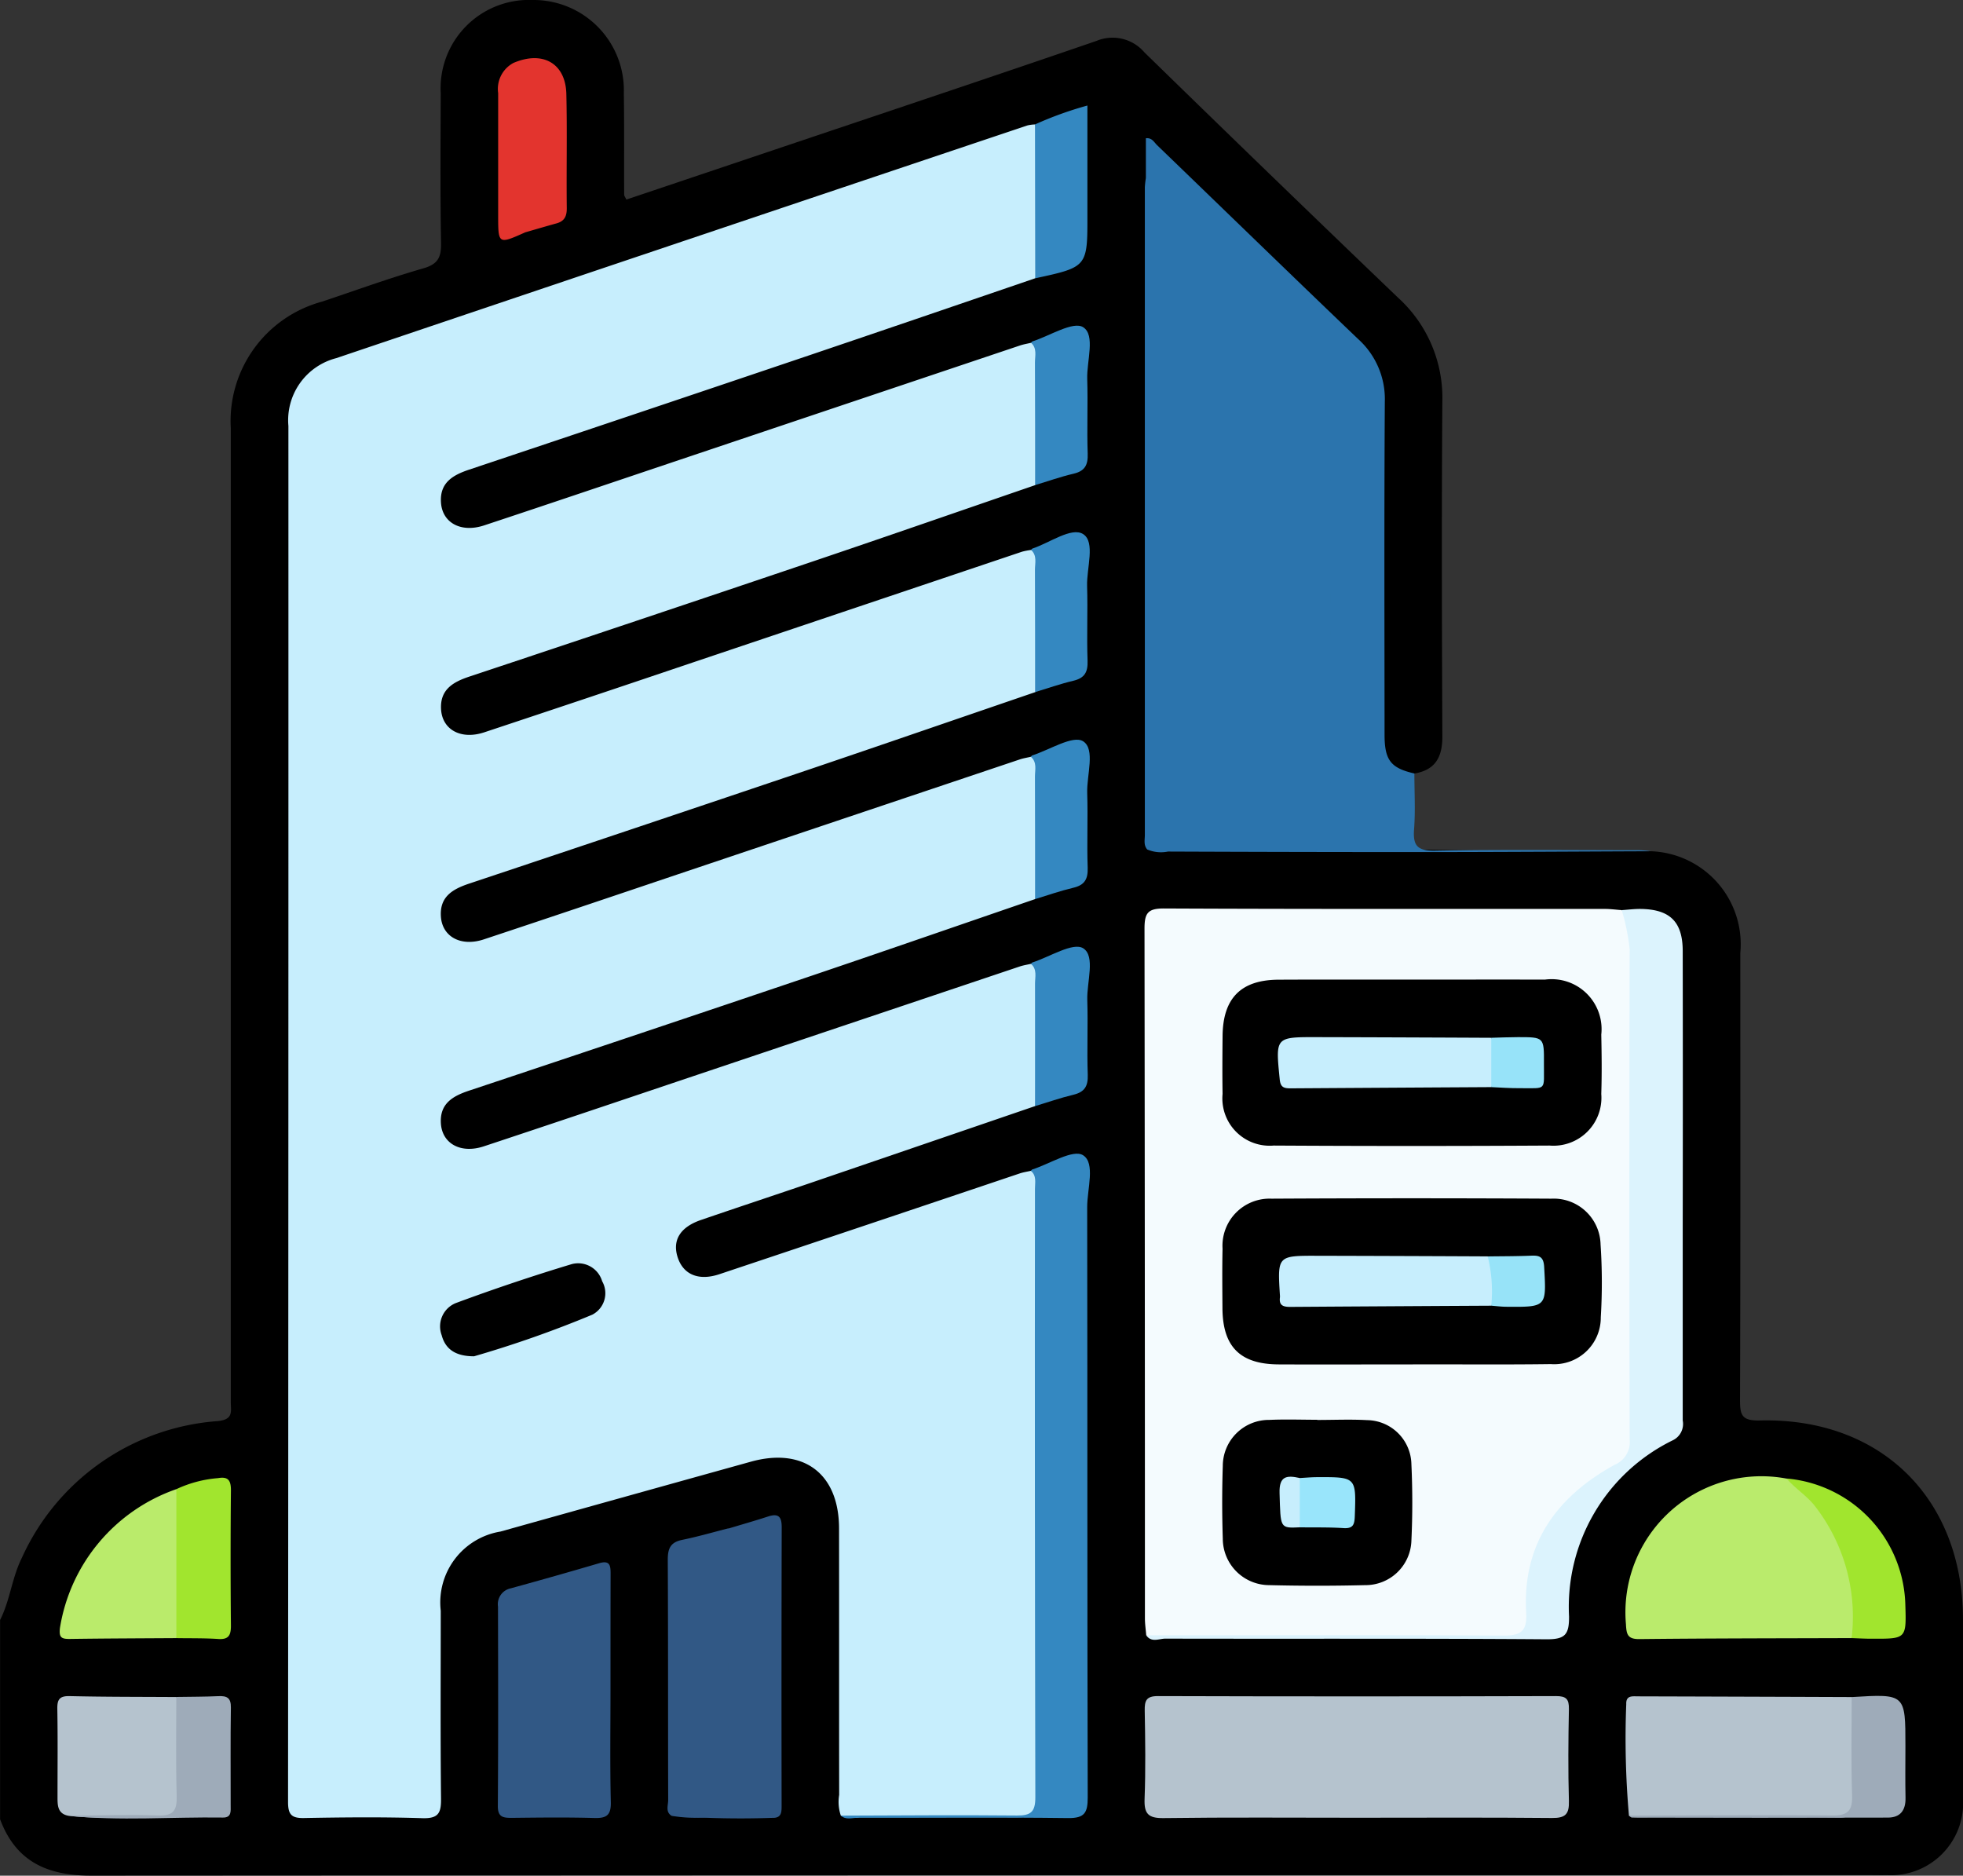
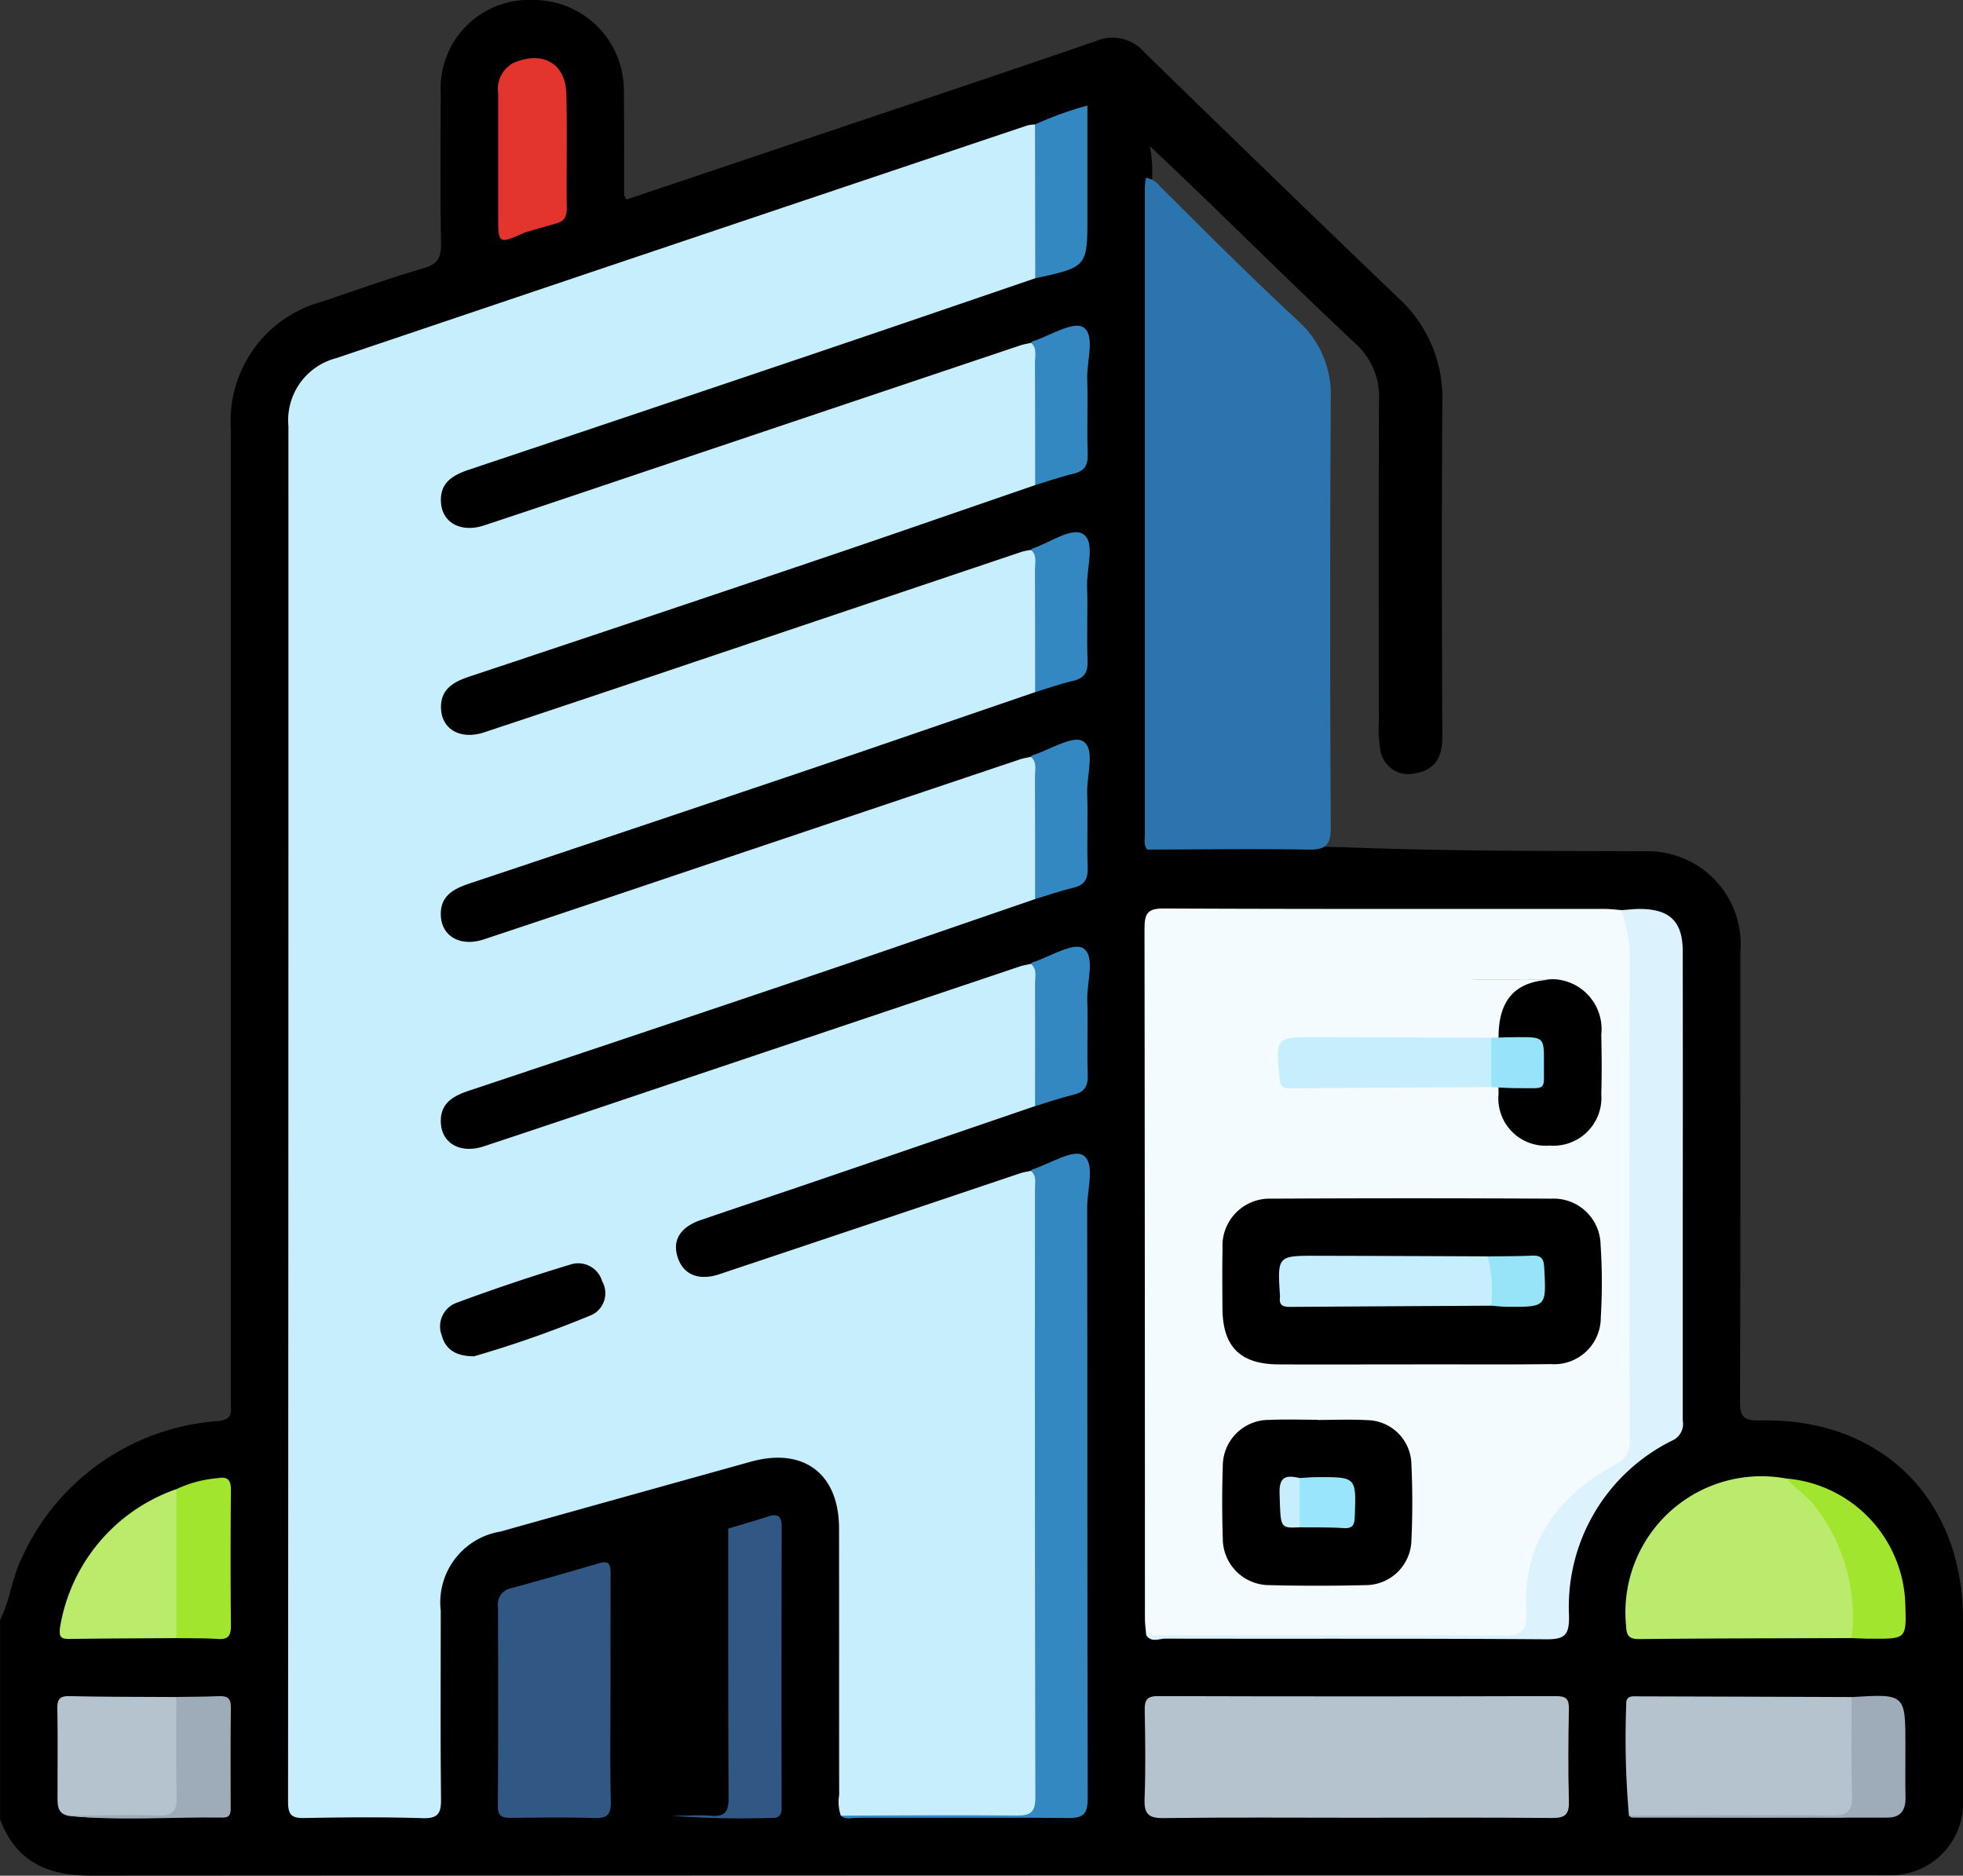
<svg xmlns="http://www.w3.org/2000/svg" viewBox="0 0 100 95.543">
  <rect x="0" y="0" width="100" height="95.543" fill="#333333" stroke="none" />
  <defs>
    <style>.cls-1{fill:#2b74ad;}.cls-2{fill:#c7eefd;}.cls-3{fill:#f4fbfe;}.cls-4{fill:#b5c3ce;}.cls-5{fill:#dcf3fd;}.cls-6{fill:#3488c1;}.cls-7{fill:#baeb6c;}.cls-8{fill:#315885;}.cls-9{fill:#baeb6b;}.cls-10{fill:#a1e52e;}.cls-11{fill:#9eabb9;}.cls-12{fill:#e3342e;}.cls-13{fill:#97e3f8;}.cls-14{fill:#97e3f9;}.cls-15{fill:#99e5fb;}</style>
  </defs>
  <title>Asset 101</title>
  <g id="Layer_2" data-name="Layer 2">
    <g id="Layer_1-2" data-name="Layer 1">
      <path d="M84.1,43.361a4.742,4.742,0,0,1,4.556,5.182c0,7.583.012,15.166-.015,22.75,0,.786.079,1.086,1.018,1.063,6.158-.15,10.334,3.98,10.34,10.13,0,3.027.008,6.054,0,9.081a3.683,3.683,0,0,1-3.876,3.949c-.26.008-.521,0-.781,0q-45.351,0-90.7.025c-2.244,0-3.83-.716-4.637-2.869V82.517c.509-1,.6-2.148,1.109-3.164a11.893,11.893,0,0,1,9.98-6.965c.813-.081.663-.5.663-.964q0-19.725,0-39.451,0-5.077,0-10.156a6.3,6.3,0,0,1,4.641-6.45c1.723-.575,3.431-1.2,5.175-1.7.752-.217.908-.575.895-1.3-.046-2.538-.026-5.077-.016-7.616A4.5,4.5,0,0,1,27.136,0,4.6,4.6,0,0,1,31.78,4.741c.024,1.725.009,3.45.016,5.175,0,.058.05.116.112.25q3.807-1.279,7.63-2.566c5.44-1.832,10.886-3.649,16.315-5.515a2.134,2.134,0,0,1,2.448.584q6.43,6.273,12.915,12.49a6.887,6.887,0,0,1,2.261,5.286c-.041,5.7-.024,11.393,0,17.089,0,1.032-.36,1.689-1.419,1.866a1.441,1.441,0,0,1-1.743-1.223,5.83,5.83,0,0,1-.076-1.359c0-5.461-.014-10.921.01-16.381a3.632,3.632,0,0,0-1.08-2.823C65.542,14.222,62.049,10.7,58.576,7.443a6.814,6.814,0,0,1,.1,1.869c.072,1.689.03,3.377.031,5.064q.008,13.487.006,26.973a3.178,3.178,0,0,0,.167,1.528c.321.386.766.3,1.179.3,2.988-.008,5.983-.114,8.963,0C74.051,43.361,79.073,43.344,84.1,43.361Z" />
-       <path class="cls-1" d="M84.1,43.361c-3.791.015-7.581.04-11.372.043q-6.613,0-13.229-.027a1.785,1.785,0,0,1-1.041-.1c.363-.378.84-.3,1.286-.3,2.178-.011,4.357,0,6.535-.008,1.112,0,1.2-.08,1.2-1.133q.011-10.926.006-21.851a4.647,4.647,0,0,0-1.639-3.52c-2.2-2.023-4.316-4.14-6.433-6.251a12.136,12.136,0,0,1-1.039-1.16V7.042c.315-.034.42.208.57.352,3.416,3.292,6.815,6.6,10.245,9.878a4.113,4.113,0,0,1,1.357,3.192c-.035,5.653-.017,11.307-.013,16.961,0,1.3.318,1.7,1.519,1.975,0,.944.055,1.892-.015,2.83-.063.831.149,1.111,1.05,1.1,3.481-.06,6.964-.025,10.447-.022A5.333,5.333,0,0,1,84.1,43.361Z" />
      <path class="cls-2" d="M42.834,92.485a2.187,2.187,0,0,1-.085-1.055c-.007-4.523,0-9.045-.006-13.567,0-2.8-1.807-4.156-4.5-3.405q-6.375,1.773-12.748,3.557a3.659,3.659,0,0,0-3.042,4.035c0,3.188-.021,6.377.014,9.565.008.719-.116,1.021-.934,1-2.015-.065-4.034-.045-6.05-.008-.645.012-.81-.188-.809-.827q.024-35.04.018-70.08a3.266,3.266,0,0,1,2.439-3.457Q34.73,12.3,52.341,6.389a1.93,1.93,0,0,1,.383-.05,1.36,1.36,0,0,1,.317,1.088c.016,1.882.013,3.765,0,5.648a1.614,1.614,0,0,1-.306,1.1c-3.8,1.3-7.6,2.6-11.408,3.889Q32.617,21.007,23.9,23.922c-.837.28-1.506.667-1.435,1.682.072,1.034,1.024,1.546,2.2,1.158,3.324-1.1,6.643-2.225,9.963-3.341q8.67-2.913,17.34-5.825c.182-.061.374-.091.562-.136.451.038.476.411.487.712.069,1.943.059,3.887.008,5.83a1.105,1.105,0,0,1-.285.708c-3.77,1.295-7.534,2.605-11.31,3.881q-8.757,2.959-17.528,5.876c-.839.28-1.5.67-1.432,1.684.074,1.033,1.026,1.541,2.2,1.152q5.218-1.731,10.428-3.492,8.483-2.853,16.966-5.708a3.391,3.391,0,0,1,.474-.091c.449.043.471.415.481.716.067,1.939.059,3.88.008,5.821a1.093,1.093,0,0,1-.286.706c-3.8,1.3-7.6,2.612-11.4,3.9Q32.62,42.1,23.9,45.009c-.839.281-1.507.663-1.44,1.678.069,1.033,1.023,1.55,2.191,1.162,3.294-1.093,6.581-2.2,9.871-3.31q8.713-2.928,17.428-5.855c.182-.061.375-.091.563-.135.454.031.482.4.494.706.072,1.945.06,3.891.009,5.836a1.085,1.085,0,0,1-.287.708c-3.77,1.293-7.534,2.6-11.309,3.878q-8.754,2.958-17.52,5.877c-.841.28-1.506.663-1.44,1.676.069,1.034,1.022,1.549,2.191,1.161,3.295-1.091,6.583-2.2,9.873-3.307q8.714-2.927,17.427-5.854c.182-.061.375-.09.563-.133.454.032.482.405.493.707.071,1.944.06,3.889.009,5.834a1.1,1.1,0,0,1-.29.706q-5.7,1.952-11.4,3.9c-1.871.639-3.749,1.258-5.619,1.9-1.054.362-1.46,1.026-1.19,1.884.28.891,1.064,1.234,2.132.877q7.653-2.556,15.3-5.133c.182-.061.375-.089.563-.132.453.034.448.406.5.711a7.123,7.123,0,0,1,.038,1.169q0,14.532,0,29.066c0,.13,0,.26,0,.39-.015,1.562-.045,1.593-1.553,1.593-2.569,0-5.137,0-7.7,0A1.956,1.956,0,0,1,42.834,92.485Z" />
      <path class="cls-3" d="M58.392,83.3c-.023-.29-.067-.579-.067-.868q0-17.565-.021-35.128c0-.792.165-1.032,1-1.028,7.481.035,14.961.02,22.442.023.29,0,.58.04.87.061a2.849,2.849,0,0,1,.692,2.351q.011,9.027,0,18.052c0,2.05-.03,4.1.012,6.148a2.1,2.1,0,0,1-1.191,2.13,7.84,7.84,0,0,0-3.744,4.329,8.4,8.4,0,0,0-.36,2.789c-.021,1.146-.118,1.231-1.213,1.232q-8.781,0-17.563,0A1.586,1.586,0,0,1,58.392,83.3Z" />
      <path class="cls-1" d="M58.376,9.055a1.153,1.153,0,0,1,.729.448c2.327,2.314,4.643,4.64,7.053,6.87a5.015,5.015,0,0,1,1.634,3.91q-.06,10.932,0,21.862c0,.909-.256,1.148-1.144,1.132-2.731-.049-5.464-.006-8.2,0-.2-.222-.127-.495-.127-.748q0-16.5,0-32.992A4.645,4.645,0,0,1,58.376,9.055Z" />
      <path class="cls-4" d="M69.118,92.592c-3.282,0-6.565-.026-9.847.018-.787.011-.992-.23-.963-.985.056-1.493.034-2.99.007-4.485-.009-.508.074-.746.674-.744q10.14.03,20.28,0c.515,0,.664.149.655.659-.031,1.559-.044,3.121,0,4.679.021.681-.18.878-.865.871C75.748,92.573,72.433,92.592,69.118,92.592Z" />
      <path class="cls-5" d="M58.392,83.3c6.05,0,12.1-.023,18.149.015.912.005,1.263-.195,1.206-1.167-.2-3.515,1.557-5.912,4.511-7.537a1.248,1.248,0,0,0,.761-1.281q-.031-12.49,0-24.981a10.891,10.891,0,0,0-.405-1.989c.323-.021.645-.064.967-.06,1.495.02,2.139.656,2.141,2.147q.011,7.026,0,14.054,0,4.927,0,9.857a.921.921,0,0,1-.507,1.008,9.441,9.441,0,0,0-5.284,8.971c.008.927-.2,1.172-1.152,1.165-6.473-.047-12.946-.018-19.42-.033C59.047,83.471,58.656,83.684,58.392,83.3Z" />
      <path class="cls-6" d="M42.834,92.485c2.989-.007,5.978-.036,8.966-.006.72.007.944-.189.943-.928q-.035-15.5-.019-31c0-.314.093-.66-.209-.909.023-.023.041-.06.068-.069.889-.285,2.08-1.049,2.591-.728.639.4.208,1.723.21,2.644.017,10.023,0,20.047.027,30.071,0,.776-.156,1.059-1,1.049-3.579-.045-7.159-.01-10.739-.016C43.394,92.6,43.087,92.711,42.834,92.485Z" />
      <path class="cls-7" d="M94.326,83.442c-3.606.012-7.212.011-10.817.05-.606.006-.653-.254-.679-.753a6.928,6.928,0,0,1,8.184-7.422c1.363.436,1.982,1.622,2.609,2.732a8.331,8.331,0,0,1,.961,4.685A.948.948,0,0,1,94.326,83.442Z" />
      <path class="cls-8" d="M31.1,86.131c0,1.888-.029,3.776.016,5.662.017.667-.21.829-.833.812-1.4-.04-2.8-.022-4.2-.007-.44,0-.726-.02-.722-.606.025-3.384.016-6.769.008-10.154a.827.827,0,0,1,.656-.933q2.255-.618,4.5-1.278c.553-.163.582.129.58.549C31.1,82.161,31.1,84.146,31.1,86.131Z" />
      <path class="cls-4" d="M82.983,92.489a44.862,44.862,0,0,1-.138-5.68c-.02-.462.321-.4.605-.4q5.439.015,10.879.036a.992.992,0,0,1,.291.7c.054,1.529.051,3.058,0,4.586-.018.582-.279.852-.918.848-3.448-.025-6.9-.011-10.346-.012A.776.776,0,0,1,82.983,92.489Z" />
-       <path class="cls-8" d="M34.208,92.493c-.318-.208-.168-.531-.169-.8-.011-4.083,0-8.165-.021-12.248,0-.58.147-.887.735-1.007.789-.161,1.564-.387,2.345-.585a1.585,1.585,0,0,1,.322,1.279q.015,6.034,0,12.069c0,1.3-.094,1.381-1.376,1.363A7.052,7.052,0,0,1,34.208,92.493Z" />
      <path class="cls-8" d="M34.208,92.493c.681,0,1.366-.055,2.043,0,.71.053.868-.249.864-.9-.024-4.576-.015-9.153-.017-13.729.682-.206,1.366-.4,2.044-.621.537-.172.681.041.68.559q-.018,7.07-.005,14.139c0,.34.017.675-.473.657A46.565,46.565,0,0,1,34.208,92.493Z" />
      <path class="cls-4" d="M3.486,92.493c-.562-.108-.556-.542-.556-.971,0-1.487.016-2.974-.01-4.46-.009-.485.1-.678.635-.665,1.808.042,3.617.035,5.426.047a1.33,1.33,0,0,1,.31.99c.02,1.356.036,2.712-.005,4.068-.03.975-.155,1.085-1.164,1.066C6.577,92.539,5.029,92.673,3.486,92.493Z" />
      <path class="cls-9" d="M8.984,83.443c-1.816.012-3.633.016-5.449.042-.418,0-.532-.085-.483-.549a8.99,8.99,0,0,1,5.93-7.081,1.256,1.256,0,0,1,.305.988q.031,2.806,0,5.613A1.238,1.238,0,0,1,8.984,83.443Z" />
      <path class="cls-10" d="M8.984,83.443q0-3.793,0-7.588a6.119,6.119,0,0,1,2.127-.562c.524-.093.657.13.653.632q-.033,3.443,0,6.886c0,.483-.114.712-.645.676C10.407,83.44,9.7,83.455,8.984,83.443Z" />
      <path class="cls-6" d="M52.737,14.176l-.012-7.837a18.08,18.08,0,0,1,2.67-.963v5.558C55.4,13.6,55.4,13.6,52.737,14.176Z" />
      <path class="cls-6" d="M52.731,35.255c0-2.078,0-4.155-.008-6.233,0-.342.12-.723-.2-1.01.023-.024.041-.059.069-.068.883-.294,2-1.113,2.587-.738.632.406.172,1.729.2,2.65.04,1.266-.022,2.535.024,3.8.021.584-.153.887-.732,1.023C54.019,34.832,53.379,35.06,52.731,35.255Z" />
      <path class="cls-6" d="M52.732,24.71c0-2.08,0-4.16-.009-6.24,0-.343.119-.725-.2-1.01.022-.023.041-.06.068-.068.887-.284,2.079-1.046,2.587-.725.635.4.178,1.72.208,2.64.04,1.267-.021,2.536.024,3.8.02.581-.146.891-.73,1.025C54.021,24.286,53.38,24.515,52.732,24.71Z" />
      <path class="cls-6" d="M52.73,45.8c0-2.081,0-4.162-.007-6.243,0-.344.118-.726-.209-1.007.022-.024.04-.06.067-.069.889-.284,2.075-1.044,2.592-.724.64.4.182,1.718.212,2.638.041,1.267-.021,2.536.024,3.8.02.583-.153.889-.732,1.026C54.019,45.377,53.378,45.6,52.73,45.8Z" />
      <path class="cls-6" d="M52.727,56.344c0-2.08.005-4.16,0-6.24,0-.343.118-.726-.208-1.007.022-.024.041-.06.068-.069.888-.284,2.075-1.046,2.591-.726.639.4.181,1.719.211,2.639.041,1.266-.022,2.536.024,3.8.021.587-.161.887-.735,1.024C54.016,55.923,53.375,56.149,52.727,56.344Z" />
      <path class="cls-10" d="M94.326,83.442a9.182,9.182,0,0,0-1.928-6.8c-.422-.5-.967-.842-1.384-1.329a6.624,6.624,0,0,1,6.047,6.389c.058,1.774.058,1.776-1.665,1.771C95.039,83.476,94.683,83.454,94.326,83.442Z" />
      <path class="cls-11" d="M82.983,92.489c3.449-.01,6.9-.048,10.346-.011.835.009,1.047-.261,1.02-1.054-.056-1.658-.018-3.319-.02-4.978,2.738-.167,2.738-.167,2.738,2.5,0,.876-.014,1.751.005,2.626.014.635-.257,1.012-.9,1.013q-6.516.018-13.032,0C83.09,92.589,83.037,92.524,82.983,92.489Z" />
      <path class="cls-11" d="M3.486,92.493c1.518-.012,3.037-.07,4.552-.015.8.028.985-.255.963-1-.049-1.678-.018-3.359-.02-5.038.714-.012,1.43-.008,2.143-.041.434-.02.646.081.638.581-.026,1.658-.008,3.317-.011,4.975,0,.286.056.635-.392.628C8.735,92.545,6.108,92.766,3.486,92.493Z" />
      <path class="cls-12" d="M26.151,3.208c1.489-.642,2.658.009,2.7,1.568.046,1.94,0,3.882.022,5.823.005.422-.122.67-.528.781-.527.146-1.051.3-1.576.452a1.616,1.616,0,0,1-.3-1.28c-.015-1.455-.021-2.91,0-4.366A10.548,10.548,0,0,0,26.151,3.208Z" />
      <path class="cls-12" d="M26.151,3.208c.705.34.581,1.025.59,1.594.038,2.343.02,4.687.023,7.03-1.386.619-1.386.619-1.386-.879,0-2.07,0-4.139,0-6.209A1.5,1.5,0,0,1,26.151,3.208Z" />
      <path d="M24.149,69.087c-.961,0-1.465-.377-1.65-1.078a1.279,1.279,0,0,1,.727-1.635q2.915-1.081,5.894-1.98a1.274,1.274,0,0,1,1.556.872,1.231,1.231,0,0,1-.5,1.7A56.6,56.6,0,0,1,24.149,69.087Z" />
      <path d="M71.971,69.5c-2.278,0-4.556.01-6.834,0-1.965-.01-2.851-.9-2.862-2.865-.006-1.009-.018-2.018.005-3.026a2.4,2.4,0,0,1,2.491-2.551q7.128-.039,14.254,0a2.39,2.39,0,0,1,2.512,2.336,29.205,29.205,0,0,1,.011,3.707A2.374,2.374,0,0,1,79,69.485C76.657,69.517,74.314,69.493,71.971,69.5Z" />
-       <path d="M71.964,49.9c2.245,0,4.491-.007,6.736,0a2.545,2.545,0,0,1,2.873,2.8c.021,1.009.033,2.019,0,3.027a2.443,2.443,0,0,1-2.633,2.626q-7.029.041-14.059,0a2.409,2.409,0,0,1-2.6-2.632c-.016-.977-.009-1.953,0-2.93.012-1.943.932-2.879,2.855-2.887C67.408,49.893,69.686,49.9,71.964,49.9Z" />
+       <path d="M71.964,49.9c2.245,0,4.491-.007,6.736,0a2.545,2.545,0,0,1,2.873,2.8c.021,1.009.033,2.019,0,3.027a2.443,2.443,0,0,1-2.633,2.626a2.409,2.409,0,0,1-2.6-2.632c-.016-.977-.009-1.953,0-2.93.012-1.943.932-2.879,2.855-2.887C67.408,49.893,69.686,49.9,71.964,49.9Z" />
      <path d="M67.105,72.33c.846,0,1.694-.038,2.537.009A2.289,2.289,0,0,1,71.9,74.582c.06,1.3.061,2.6,0,3.9a2.337,2.337,0,0,1-2.357,2.262q-2.439.06-4.881,0a2.371,2.371,0,0,1-2.37-2.362c-.04-1.235-.041-2.474,0-3.709a2.35,2.35,0,0,1,2.373-2.346c.812-.037,1.627-.007,2.441-.007Z" />
      <path class="cls-2" d="M75.969,66.51q-5.122.027-10.245.061c-.355,0-.573-.074-.521-.481a.524.524,0,0,0,0-.1c-.128-2.024-.128-2.028,1.9-2.023q4.344.01,8.687.031A2.026,2.026,0,0,1,75.969,66.51Z" />
      <path class="cls-13" d="M75.969,66.51A7.435,7.435,0,0,0,75.788,64c.744-.011,1.488-.007,2.231-.039.43-.018.617.081.645.577.114,2.043.135,2.043-1.925,2.026C76.482,66.563,76.225,66.529,75.969,66.51Z" />
      <path class="cls-2" d="M75.969,55.376q-5.122.029-10.243.062c-.352,0-.5-.077-.536-.477-.213-2.133-.228-2.136,1.895-2.131q4.44.011,8.88.033A2.484,2.484,0,0,1,75.969,55.376Z" />
      <path class="cls-14" d="M75.969,55.376q0-1.255,0-2.513c.454-.012.908-.032,1.362-.033,1.323,0,1.329,0,1.321,1.339-.009,1.424.173,1.254-1.224,1.261C76.939,55.433,76.454,55.4,75.969,55.376Z" />
      <path class="cls-15" d="M66.214,75.288c.289-.015.577-.043.866-.044,2.02-.009,2.007-.008,1.937,1.976-.015.432-.078.653-.582.619-.739-.049-1.482-.03-2.224-.04A2.509,2.509,0,0,1,66.214,75.288Z" />
      <path class="cls-2" d="M66.214,75.288l0,2.511c-1.026.048-.975.046-1.03-1.737C65.154,75.162,65.571,75.146,66.214,75.288Z" />
    </g>
  </g>
</svg>